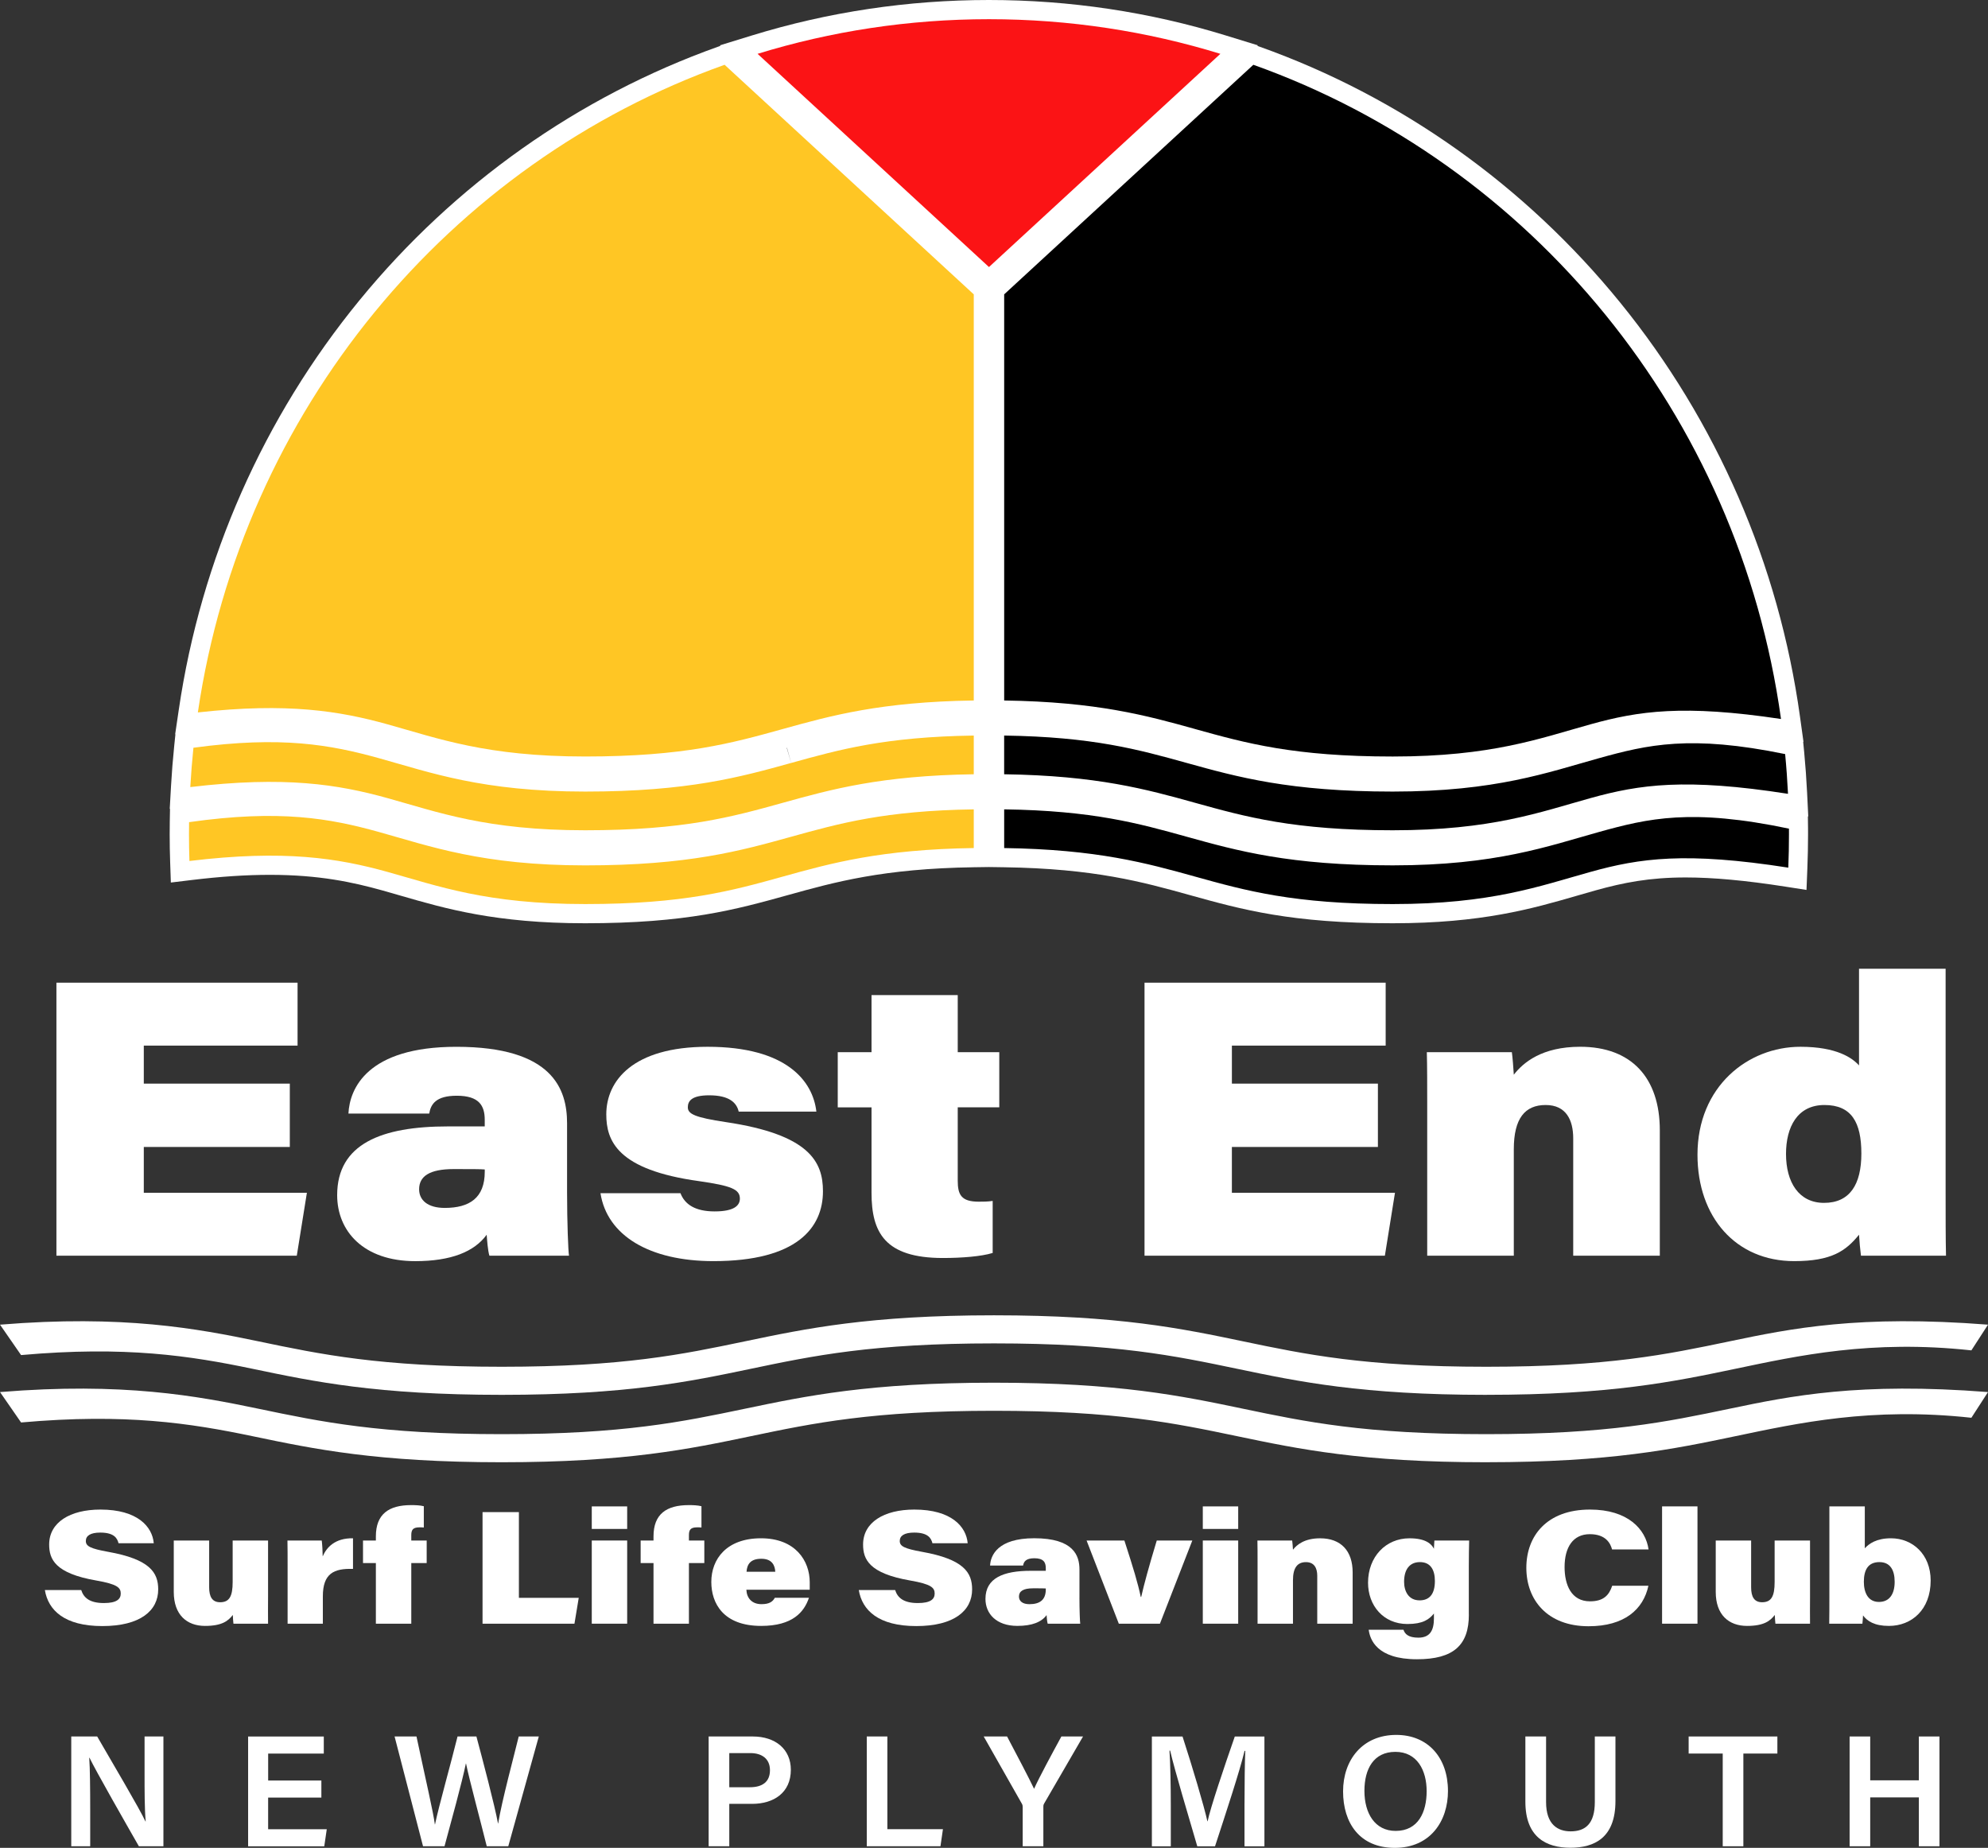
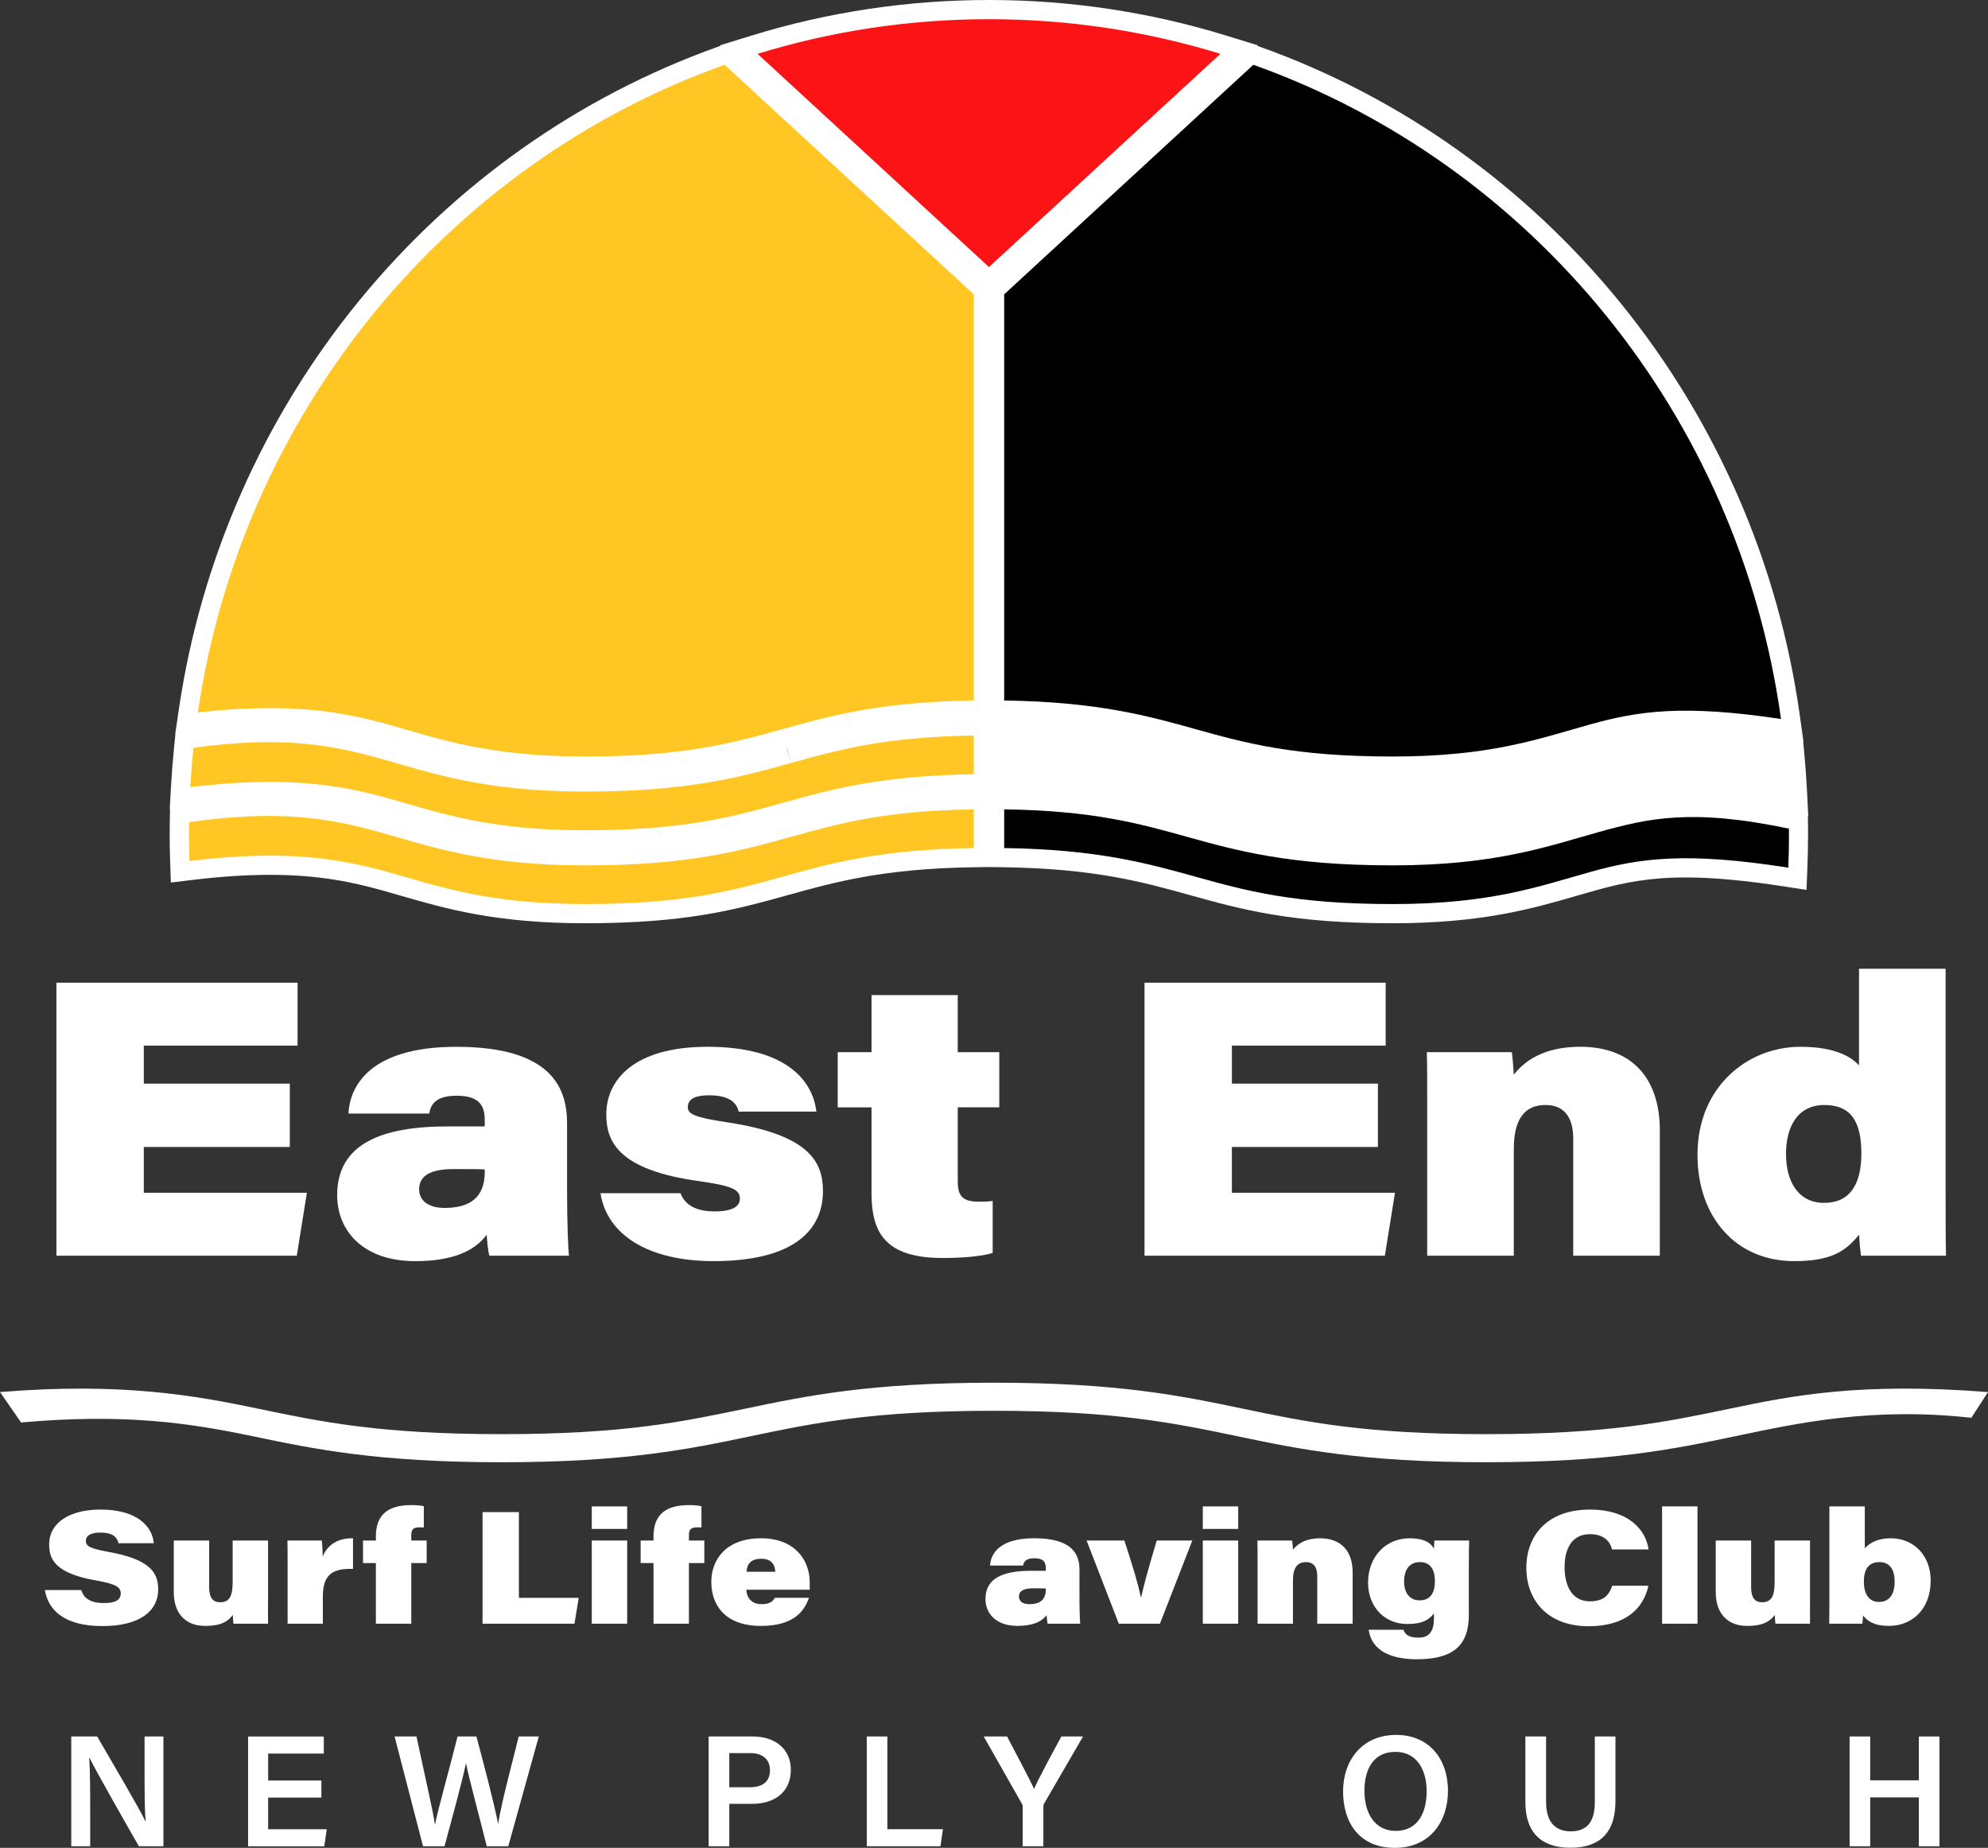
<svg xmlns="http://www.w3.org/2000/svg" id="Layer_2" data-name="Layer 2" viewBox="0 0 1035.6 962.62">
  <rect x="0" y="0" width="1035.6" height="962.62" fill="#333333" stroke="none" />
  <defs>
    <style>
      .cls-1 {
        fill: #fb1315;
      }

      .cls-2 {
        fill: #fff;
      }

      .cls-3 {
        fill: #ffc624;
      }
    </style>
  </defs>
  <g id="Layer_1-2" data-name="Layer 1">
    <g>
      <path class="cls-2" d="M941.79,425.28l.18.03-.6-12.26c-.36-7.26-.87-14.38-1.52-21.16l-.53-5.48.16.02-1.84-13.25c-10.99-79.17-43.37-153.7-93.61-215.52-49.69-61.14-114.63-107.24-187.81-133.32l-1.26-.45.3-.27-16.63-5.12C598.77,6.22,557.22,0,515.14,0s-83.63,6.22-123.49,18.49l-16.63,5.12.3.27-1.26.45c-72.62,25.89-137.2,71.54-186.74,132.02-50.08,61.13-82.65,134.9-94.18,213.33l-1.89,12.82h.13s-.62,6.01-.62,6.01c-.72,7.01-1.28,14.06-1.67,20.95l-.67,11.91.14-.02-.12,6.76c-.04,2.14-.05,4.29-.05,6.45,0,4.89.08,9.7.24,14.3l.37,10.89,10.82-1.31c15.05-1.82,28.4-2.7,40.82-2.7,25.8,0,43.34,3.89,58.44,8.09,3.29.91,6.55,1.86,9.85,2.82,23.16,6.71,49.4,14.31,95.86,14.31,52.88,0,78.54-7.14,105.71-14.69,24.38-6.78,49.6-13.8,96.86-14.49l7.77-.11,7.77.11c47.25.69,72.46,7.7,96.85,14.49,27.16,7.56,52.82,14.69,105.72,14.69,46.46,0,72.71-7.6,95.87-14.31,3.3-.96,6.56-1.9,9.85-2.82,14.51-4.04,28.05-6.73,46.97-6.73,14.29,0,31.24,1.56,51.81,4.77l11.08,1.73.45-11.21c.24-5.99.36-11.99.36-17.83,0-1,0-2.01-.01-3.01l-.08-6.28ZM412.13,397.44l-2.3-7.87s.07-.02.11-.03l2.2,7.9h0Z" />
      <g>
        <path class="cls-1" d="M515.18,139.11l-120.54-111.07c38.16-11.74,78.63-18.04,120.54-18.04s82.39,6.3,120.54,18.04l-120.54,111.07Z" />
        <path d="M622.48,379.75c-25.05-6.96-50.89-14.13-99.38-14.84v-211.57l129.8-119.59c144.62,51.55,252.83,182.07,274.87,340.8-50.82-7.63-74.15-4.2-99.22,2.77-26.5,7.37-51.54,16.78-103.04,16.78s-76.54-6.97-103.04-14.34Z" />
        <path class="cls-3" d="M103.07,371.13C126.19,213.94,233.89,84.93,377.46,33.75l129.8,119.59v211.57c-48.5.71-74.34,7.88-99.39,14.84-26.5,7.37-51.52,14.34-103.02,14.34s-76.54-9.41-103.04-16.78c-24.89-6.91-51.95-11.37-98.74-6.18Z" />
        <path class="cls-3" d="M507.26,383.18v20.16c-48.5.71-74.34,7.88-99.39,14.85-26.5,7.36-51.52,14.33-103.02,14.33s-76.54-9.41-103.04-16.76c-25.59-7.12-53.46-11.62-102.68-5.74.39-6.88.94-13.71,1.63-20.49,45.82-6.23,71.41-1.57,96.79,5.48,26.37,7.32,53.63,17.35,107.3,17.35s80.92-7.59,107.29-14.91c25.12-6.98,48.9-13.6,95.13-14.27Z" />
        <path class="cls-3" d="M507.26,421.62v20.16c-48.5.71-74.34,7.88-99.39,14.85-26.5,7.37-51.52,14.33-103.02,14.33s-76.54-9.39-103.04-16.76c-25.67-7.14-53.63-11.66-103.13-5.68-.16-4.63-.23-9.28-.23-13.96,0-2.1.01-4.19.05-6.27,47.26-6.7,73.26-2.01,99.05,5.17,26.37,7.33,53.63,17.35,107.3,17.35s80.92-7.58,107.29-14.91c25.12-6.98,48.9-13.6,95.13-14.27Z" />
-         <path d="M931.42,413.53c-53.36-8.32-77.2-4.91-102.87,2.23-26.5,7.36-51.54,16.76-103.04,16.76s-76.54-6.97-103.04-14.33c-25.05-6.97-50.89-14.15-99.38-14.85v-20.16c46.21.67,70.01,7.29,95.11,14.27,26.38,7.32,53.64,14.91,107.31,14.91s80.94-10.03,107.3-17.35c25.5-7.09,47.72-12.31,97.12-2.18.66,6.85,1.15,13.76,1.49,20.7Z" />
        <path d="M931.92,434.56c0,5.84-.12,11.66-.35,17.43-53.46-8.35-77.33-4.95-103.01,2.21-26.5,7.37-51.54,16.76-103.04,16.76s-76.54-6.96-103.04-14.33c-25.05-6.97-50.89-14.15-99.38-14.85v-20.16c46.21.67,70.01,7.29,95.11,14.27,26.38,7.33,53.64,14.91,107.31,14.91s80.94-10.01,107.3-17.35c25.84-7.19,48.31-12.44,99.09-1.78.01.96.01,1.93.01,2.89Z" />
      </g>
-       <path class="cls-2" d="M774.26,726.63c-64.87,0-97.84-6.89-129.73-13.56-32.59-6.81-63.38-13.25-126.74-13.25s-94.14,6.43-126.73,13.25c-31.88,6.67-64.85,13.56-129.72,13.56s-97.84-6.89-129.72-13.56c-32.59-6.81-66.24-12-120.64-7.16l-10.97-15.84c64.03-5.25,102.71,2.02,134.6,8.68,32.59,6.81,63.37,13.25,126.73,13.25s94.14-6.43,126.73-13.25c31.88-6.67,64.85-13.56,129.72-13.56s97.84,6.89,129.73,13.56c32.59,6.81,63.38,13.25,126.74,13.25s94.15-6.43,126.74-13.25c31.89-6.67,67.34-13.93,134.6-8.68l-8.66,13.39c-52.25-5.69-90.37,2.79-122.96,9.6-31.89,6.67-64.86,13.56-129.73,13.56Z" />
      <path class="cls-2" d="M774.26,761.74c-64.87,0-97.84-6.89-129.73-13.56-32.59-6.81-63.38-13.25-126.74-13.25s-94.14,6.43-126.73,13.25c-31.88,6.67-64.85,13.56-129.72,13.56s-97.84-6.89-129.72-13.56c-32.59-6.81-66.24-12-120.64-7.16l-10.97-15.84c64.03-5.25,102.71,2.02,134.6,8.68,32.59,6.81,63.37,13.25,126.73,13.25s94.14-6.43,126.73-13.25c31.88-6.67,64.85-13.56,129.72-13.56s97.84,6.89,129.73,13.56c32.59,6.81,63.38,13.25,126.74,13.25s94.15-6.43,126.74-13.25c31.89-6.67,67.34-13.93,134.6-8.68l-8.66,13.39c-52.25-5.69-90.37,2.79-122.96,9.6-31.89,6.67-64.86,13.56-129.73,13.56Z" />
      <g>
        <path class="cls-2" d="M150.97,597.49h-76.06v23.87h84.96l-5.26,32.77H29.39v-142.21h125.62v32.77h-80.1v19.82h76.06v32.97Z" />
        <path class="cls-2" d="M295.4,620.96c0,15.78.61,31.15,1.01,33.18h-41.47c-.81-2.63-1.21-8.09-1.42-10.92-6.47,8.9-18.61,13.76-37.22,13.76-26.9,0-40.66-15.58-40.66-34.39,0-26.7,23.06-35.8,57.65-35.8h19.22v-3.44c0-7.28-2.83-12.54-14.56-12.54-10.92,0-13.55,4.45-14.36,9.3h-42.08c.61-12.95,9.71-34.79,56.24-34.79,50.17,0,57.65,22.05,57.65,39.85v35.8ZM252.51,609.22c-2.02-.2-7.48-.2-16.18-.2-12.74,0-18,3.84-18,10.52,0,5.66,4.45,9.71,13.35,9.71,12.95,0,20.84-5.26,20.84-18.81v-1.21Z" />
        <path class="cls-2" d="M354.47,621.56c2.23,5.87,7.69,9.51,17.8,9.51s13.15-3.03,13.15-6.67c0-4.86-4.45-6.68-21.24-9.1-42.68-5.87-48.35-21.04-48.35-34.79,0-17.4,13.76-35.2,52.8-35.2,41.06,0,54.82,17.8,56.64,33.78h-40.46c-1.01-4.45-4.65-8.5-15.37-8.5-9.51,0-11.13,3.24-11.13,6.27,0,3.44,3.64,5.26,19.82,7.69,43.49,6.47,50.57,20.63,50.57,36.01,0,19.02-13.55,36.41-57.04,36.41-33.38,0-55.43-13.35-58.86-35.4h41.67Z" />
        <path class="cls-2" d="M436.4,548.13h17.6v-29.74h44.91v29.74h21.64v28.72h-21.64v38.23c0,7.28,1.82,10.92,10.92,10.92,2.23,0,4.85,0,7.28-.4v27.11c-5.87,1.82-16.18,2.63-25.89,2.63-30.34,0-37.22-13.35-37.22-33.98v-44.5h-17.6v-28.72Z" />
        <path class="cls-2" d="M717.78,597.49h-76.06v23.87h84.96l-5.26,32.77h-125.21v-142.21h125.62v32.77h-80.1v19.82h76.06v32.97Z" />
        <path class="cls-2" d="M743.47,575.64c0-9.31,0-20.63-.2-27.51h44.3c.4,2.83.81,8.5,1.01,11.73,4.86-6.27,14.57-14.56,34.59-14.56,26.7,0,41.47,16.18,41.47,43.49v65.34h-45.11v-61.09c0-9.51-3.64-17.4-14.36-17.4s-16.59,6.88-16.59,23.06v55.43h-45.11v-78.49Z" />
        <path class="cls-2" d="M1013.52,504.64v116.92c0,10.72,0,23.87.2,32.57h-44.3c-.4-3.03-.81-7.49-1.01-10.92-6.88,8.5-14.36,13.76-33.78,13.76-30.34,0-50.37-22.86-50.37-55.43,0-35.6,26.3-56.23,53.61-56.23,19.01,0,27.11,5.87,30.54,9.71v-50.37h45.11ZM950.21,626.62c13.35,0,19.42-9.51,19.42-25.69s-5.06-25.29-19.22-25.29-20.03,11.53-20.03,25.49c0,14.77,6.68,25.49,19.82,25.49Z" />
      </g>
      <g>
        <path class="cls-2" d="M42.31,828.31c1.24,3.89,4.22,6.78,11.82,6.78,6.7,0,8.77-2.07,8.77-4.96,0-3.06-1.82-4.88-12.73-6.78-21.5-3.72-24.56-11.08-24.56-18.77,0-11.49,10.83-18.19,26.71-18.19,19.35,0,27.04,8.93,27.78,17.53h-18.36c-.66-2.56-2.23-5.54-9.51-5.54-5.13,0-7.52,1.65-7.52,4.38s2.4,3.97,11.49,5.62c21.91,3.89,26.21,10.83,26.21,19.6,0,11.08-9.34,19.1-29.11,19.1s-28.2-8.27-29.93-18.77h18.94Z" />
        <path class="cls-2" d="M139.64,831.95c0,4.63-.08,10.17,0,13.89h-18.03c-.17-1.16-.25-3.06-.33-4.55-2.4,3.14-5.71,5.71-14.47,5.71-9.43,0-16.29-5.71-16.29-17.7v-26.79h18.44v24.39c0,4.88,1.57,7.77,5.71,7.77,4.8,0,6.53-3.06,6.53-10.58v-21.58h18.44v29.44Z" />
        <path class="cls-2" d="M149.82,815c0-4.22,0-8.93-.08-12.49h17.86c.25,1.65.5,6.2.5,8.27,1.98-4.63,6.37-9.59,15.79-9.43v15.96c-10.01-.33-15.71,2.4-15.71,14.31v14.22h-18.36v-30.84Z" />
        <path class="cls-2" d="M195.8,845.84v-31.59h-6.7v-11.74h6.7v-2.15c0-11.66,6.78-16.29,18.36-16.29,2.23,0,4.63.08,6.62.58v11.08c-.83-.08-1.49-.08-2.23-.08-3.39,0-4.3,1.24-4.3,4.05v2.81h8.02v11.74h-8.02v31.59h-18.44Z" />
        <path class="cls-2" d="M251.37,787.71h18.94v44.65h31.17l-2.23,13.48h-47.88v-58.13Z" />
        <path class="cls-2" d="M308.27,796.48v-11.74h18.44v11.74h-18.44ZM308.27,802.51h18.44v43.33h-18.44v-43.33Z" />
        <path class="cls-2" d="M340.43,845.84v-31.59h-6.7v-11.74h6.7v-2.15c0-11.66,6.78-16.29,18.36-16.29,2.23,0,4.63.08,6.62.58v11.08c-.83-.08-1.49-.08-2.23-.08-3.39,0-4.3,1.24-4.3,4.05v2.81h8.02v11.74h-8.02v31.59h-18.44Z" />
        <path class="cls-2" d="M388.81,828.15c.17,4.3,2.81,7.52,7.86,7.52,4.13,0,5.87-1.32,6.95-3.31h17.78c-2.48,7.36-8.43,14.64-24.89,14.64-19.68,0-25.97-11.74-25.97-22.91,0-11.91,7.94-22.74,25.88-22.74s25.39,11.74,25.39,22.91v3.89h-32.99ZM403.86,818.8c-.17-3.22-1.57-6.78-7.28-6.78s-7.44,2.98-7.69,6.78h14.97Z" />
-         <path class="cls-2" d="M466.3,828.31c1.24,3.89,4.22,6.78,11.82,6.78,6.7,0,8.77-2.07,8.77-4.96,0-3.06-1.82-4.88-12.73-6.78-21.5-3.72-24.56-11.08-24.56-18.77,0-11.49,10.83-18.19,26.71-18.19,19.35,0,27.04,8.93,27.78,17.53h-18.36c-.66-2.56-2.23-5.54-9.51-5.54-5.13,0-7.52,1.65-7.52,4.38s2.4,3.97,11.49,5.62c21.91,3.89,26.21,10.83,26.21,19.6,0,11.08-9.34,19.1-29.11,19.1s-28.2-8.27-29.93-18.77h18.94Z" />
        <path class="cls-2" d="M562.31,832.28c0,6.45.25,12.73.41,13.56h-16.95c-.33-1.07-.49-3.31-.58-4.47-2.65,3.64-7.61,5.62-15.22,5.62-11,0-16.62-6.37-16.62-14.06,0-10.92,9.43-14.64,23.57-14.64h7.86v-1.41c0-2.98-1.16-5.13-5.95-5.13-4.46,0-5.54,1.82-5.87,3.8h-17.2c.25-5.29,3.97-14.22,22.99-14.22,20.51,0,23.57,9.01,23.57,16.29v14.64ZM544.78,827.49c-.83-.08-3.06-.08-6.62-.08-5.21,0-7.36,1.57-7.36,4.3,0,2.32,1.82,3.97,5.46,3.97,5.29,0,8.52-2.15,8.52-7.69v-.5Z" />
        <path class="cls-2" d="M585.72,802.51c4.79,14.8,7.03,22.24,8.52,29.36h.25c1.41-6.28,3.97-15.71,8.1-29.36h18.52l-16.87,43.33h-21.42l-16.79-43.33h19.68Z" />
        <path class="cls-2" d="M626.57,796.48v-11.74h18.44v11.74h-18.44ZM626.57,802.51h18.44v43.33h-18.44v-43.33Z" />
        <path class="cls-2" d="M655.1,813.76c0-3.8,0-8.43-.08-11.25h18.11c.17,1.16.33,3.47.41,4.8,1.98-2.56,5.95-5.95,14.14-5.95,10.92,0,16.95,6.62,16.95,17.78v26.71h-18.44v-24.97c0-3.89-1.49-7.11-5.87-7.11s-6.78,2.81-6.78,9.43v22.66h-18.44v-32.08Z" />
        <path class="cls-2" d="M765.17,841.13c0,15.79-7.86,23.24-27.04,23.24-20.92,0-24.48-10.25-25.14-15.38h18.11c.74,2.23,2.56,4.13,7.77,4.13,6.12,0,8.1-3.89,8.1-10.01v-2.56c-2.48,3.06-5.71,5.46-13.81,5.46-12.57,0-20.51-9.68-20.51-21.5,0-13.56,9.26-23.15,21.58-23.15,8.6,0,11.58,3.06,12.73,5.46.08-1.41.17-3.39.25-4.3h18.11c-.08,3.23-.17,8.1-.17,13.07v25.55ZM739.45,833.69c5.37,0,8.02-3.47,8.02-10.09,0-5.87-2.32-9.84-7.77-9.84s-8.27,3.89-8.27,10.25c0,5.13,2.48,9.67,8.02,9.67Z" />
        <path class="cls-2" d="M858.7,826.08c-2.65,12.32-12.49,21.09-31.17,21.09-21.58,0-32.42-13.81-32.42-30.43s10.67-30.35,33.16-30.35c19.76,0,29.03,10.25,30.51,20.76h-19.02c-.83-3.14-3.23-7.94-11.58-7.94-8.85,0-13.15,6.95-13.15,17.12,0,9.26,3.47,17.86,13.23,17.86,7.03,0,9.92-3.14,11.58-8.1h18.85Z" />
        <path class="cls-2" d="M865.82,845.84v-61.11h18.44v61.11h-18.44Z" />
        <path class="cls-2" d="M942.89,831.95c0,4.63-.08,10.17,0,13.89h-18.03c-.16-1.16-.25-3.06-.33-4.55-2.4,3.14-5.71,5.71-14.47,5.71-9.43,0-16.29-5.71-16.29-17.7v-26.79h18.44v24.39c0,4.88,1.57,7.77,5.71,7.77,4.8,0,6.53-3.06,6.53-10.58v-21.58h18.44v29.44Z" />
        <path class="cls-2" d="M952.98,784.73h18.44v21.83c2.15-2.32,5.95-5.21,13.64-5.21,11.25,0,20.67,8.35,20.67,22,0,15.22-9.92,23.65-21.75,23.65-7.61,0-11.33-2.56-13.48-5.46-.08.99-.16,3.31-.33,4.3h-17.28c.08-5.46.08-9.43.08-14.14v-46.97ZM979.03,813.76c-5.87,0-8.1,4.05-8.1,10.25,0,5.71,2.23,10.5,7.86,10.5s8.19-4.3,8.19-10.5-2.4-10.25-7.94-10.25Z" />
      </g>
      <g>
        <path class="cls-2" d="M37.12,961.79v-57.19h13.51c7.51,13.02,22.3,37.99,25.13,44.22h.14c-.61-6.44-.59-16.06-.59-25.43v-18.79h9.82v57.19h-12.79c-6.63-11.6-22.62-39.57-25.71-46.11h-.14c.41,5.52.5,16.56.5,26.83v19.28h-9.88Z" />
        <path class="cls-2" d="M167.4,936.42h-27.72v16.49h30.54l-1.3,8.89h-39.67v-57.19h39.42v8.89h-28.98v14.04h27.72v8.89Z" />
        <path class="cls-2" d="M220.37,961.79l-14.82-57.19h11.41c5.05,23.69,8.77,39.46,9.57,45.83h.08c1.94-9.43,8.27-31.75,11.74-45.83h9.83c3.11,11.59,9.59,36.13,11.25,45.34h.08c1.88-11.66,8.31-35.48,10.71-45.34h10.46l-15.9,57.19h-11.21c-3.17-12.83-8.99-34.32-10.8-43.11h-.08c-1.95,9.61-7.87,31.04-11.13,43.11h-11.19Z" />
        <path class="cls-2" d="M369.15,904.6h22.99c11.8,0,19.83,6.62,19.83,17.34,0,11.98-8.93,17.76-20.18,17.76h-11.89v22.09h-10.75v-57.19ZM379.9,931.04h10.74c6.45,0,10.45-2.76,10.45-8.88s-4.43-8.91-10.18-8.91h-11.01v17.79Z" />
        <path class="cls-2" d="M451.52,904.6h10.73v48.3h28.95l-1.29,8.89h-38.38v-57.19Z" />
        <path class="cls-2" d="M532.75,961.79v-20.47c0-.61-.11-1.19-.45-1.73l-19.86-34.99h12.17c4.69,8.85,11.3,21.45,14.07,27.26,2.48-5.63,9.52-18.64,14.22-27.26h11.28l-20.25,34.91c-.22.39-.42.66-.42,1.7v20.57h-10.75Z" />
-         <path class="cls-2" d="M648.3,939.34c0-10.05.14-20.94.39-27.25h-.36c-2.61,10.85-9.54,31.78-15.39,49.71h-9.25c-4.44-15.3-11.61-38.99-14.14-49.85h-.34c.47,6.67.69,18.76.69,28.57v21.28h-9.86v-57.19h15.97c5.16,15.9,11.16,36.07,12.96,44.17h.11c1.38-6.83,8.73-28.61,14.16-44.17h15.43v57.19h-10.38v-22.45Z" />
        <path class="cls-2" d="M754.29,932.96c0,15.85-9.3,29.66-27.69,29.66s-26.96-13.03-26.96-29.42,10.11-29.42,27.71-29.42c16.51,0,26.93,11.85,26.93,29.18ZM710.76,932.95c0,11.57,5.39,20.84,16.27,20.84,11.78,0,16.15-9.8,16.15-20.69s-4.97-20.49-16.28-20.49-16.14,8.84-16.14,20.34Z" />
        <path class="cls-2" d="M805.39,904.6v34.19c0,11.84,6.25,15.23,12.81,15.23,7.59,0,12.58-3.88,12.58-15.23v-34.19h10.75v33.65c0,19.21-11.04,24.31-23.5,24.31s-23.42-5.39-23.42-23.97v-33.99h10.77Z" />
-         <path class="cls-2" d="M897.41,913.49h-17.75v-8.89h46.22v8.89h-17.72v48.3h-10.75v-48.3Z" />
        <path class="cls-2" d="M963.51,904.6h10.73v22.84h25.34v-22.84h10.73v57.19h-10.73v-25.46h-25.34v25.46h-10.73v-57.19Z" />
      </g>
    </g>
  </g>
</svg>